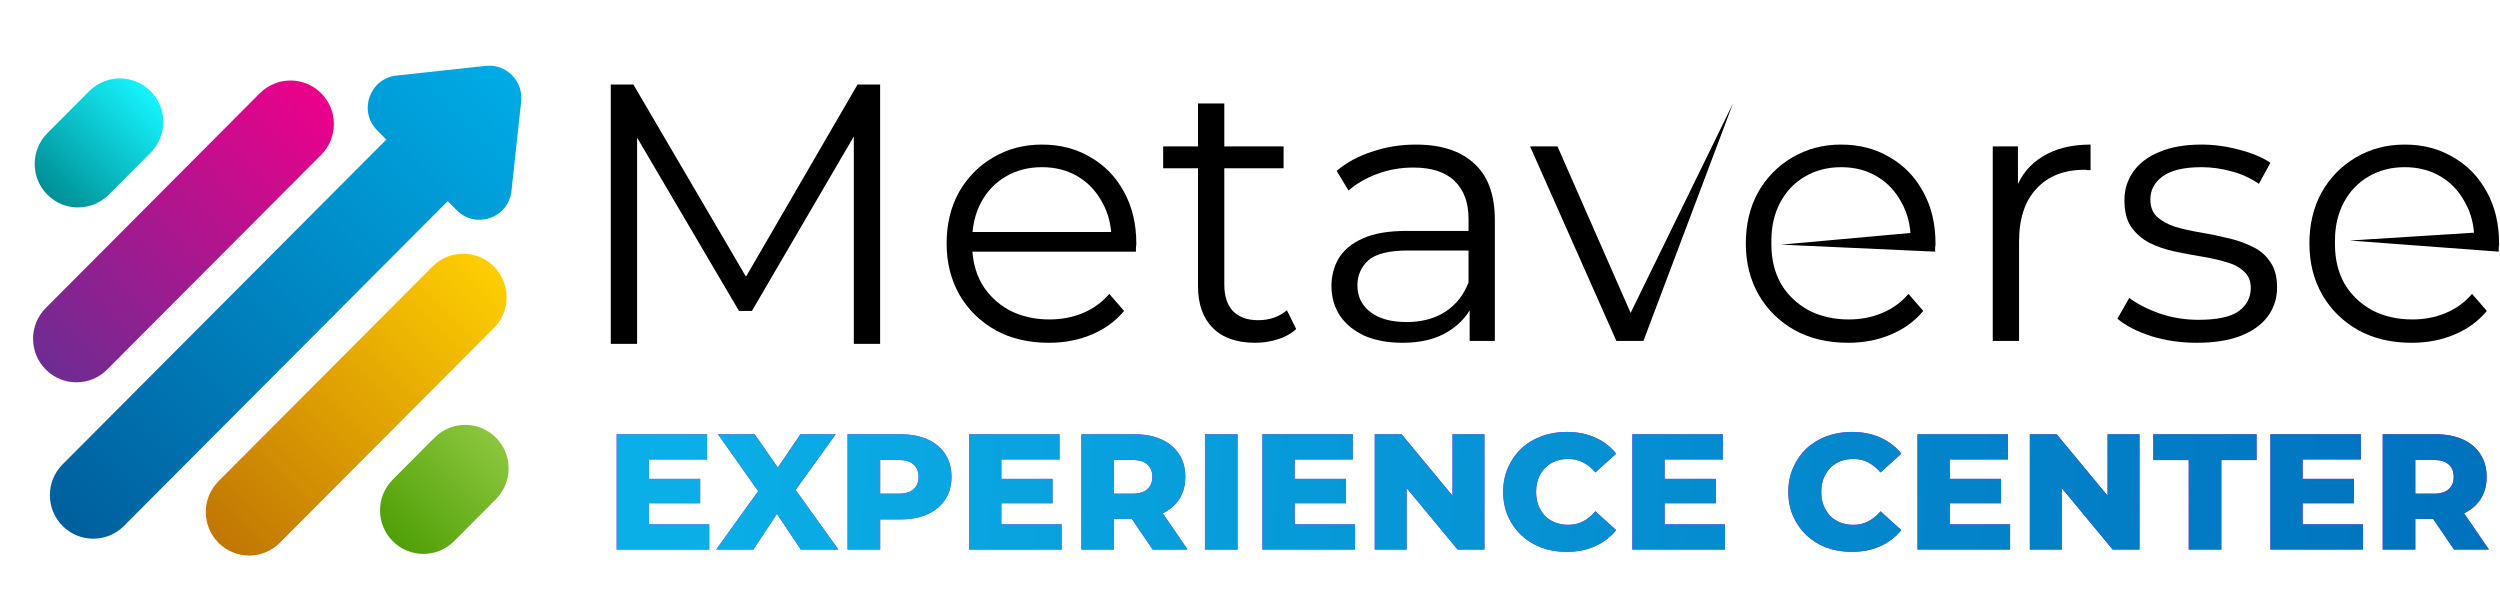
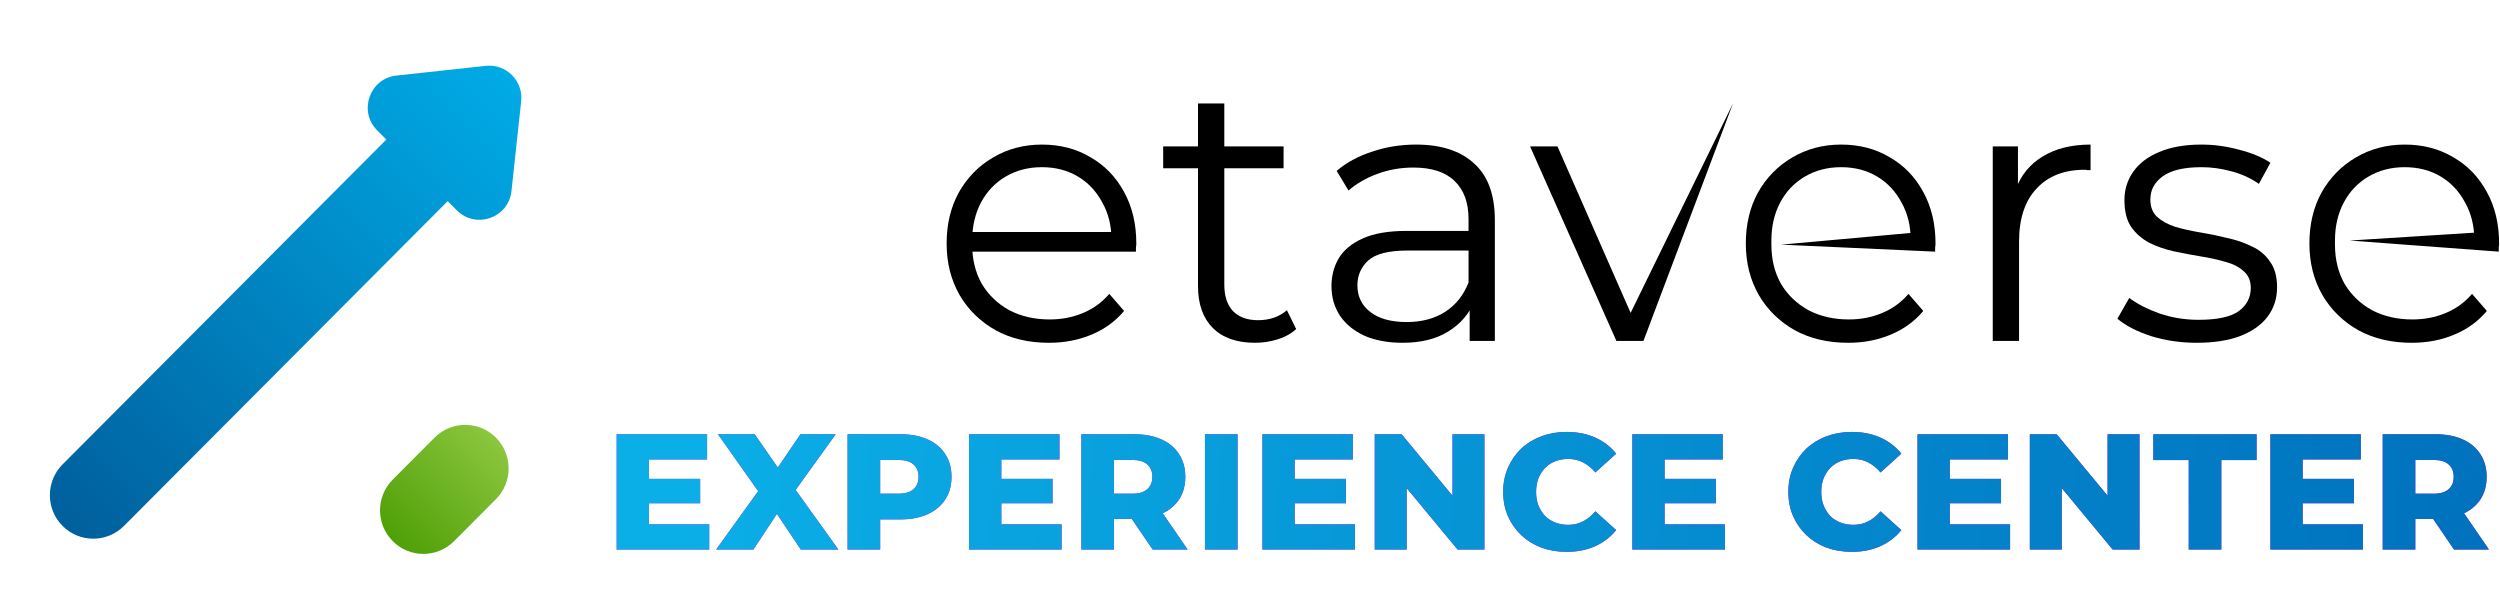
<svg xmlns="http://www.w3.org/2000/svg" width="458" height="108" viewBox="0 0 458 108" fill="none">
-   <path d="M8.386 67.704C5.283 64.59 5.283 59.536 8.387 56.422L47.596 17.083C50.7 13.969 55.738 13.969 58.841 17.082C61.944 20.195 61.944 25.25 58.84 28.364L19.631 67.703C16.523 70.821 11.493 70.822 8.386 67.704Z" fill="url(#paint0_linear_4974_5950)" />
-   <path d="M40.026 99.442C36.923 96.329 36.924 91.274 40.027 88.16L79.237 48.821C82.34 45.707 87.378 45.707 90.481 48.82C93.585 51.934 93.584 56.988 90.481 60.102L51.271 99.441C48.163 102.56 43.13 102.555 40.026 99.442Z" fill="url(#paint1_linear_4974_5950)" />
-   <path d="M8.682 35.667C5.579 32.553 5.579 27.499 8.683 24.385L16.342 16.7C19.446 13.586 24.484 13.586 27.587 16.699C30.69 19.813 30.69 24.867 27.586 27.981L19.927 35.666C16.819 38.784 11.789 38.785 8.682 35.667Z" fill="url(#paint2_linear_4974_5950)" />
  <path d="M71.947 99.139C68.844 96.026 68.845 90.971 71.948 87.857L79.608 80.173C82.711 77.059 87.749 77.058 90.853 80.172C93.956 83.285 93.955 88.34 90.852 91.454L83.192 99.139C80.084 102.257 75.05 102.253 71.947 99.139Z" fill="url(#paint3_linear_4974_5950)" />
  <path d="M93.703 34.994L94.323 29.256L95.479 18.564C95.882 14.82 92.731 11.658 89.003 12.066L78.342 13.222L72.623 13.844C67.713 14.382 65.605 20.379 69.098 23.883L70.776 25.566L11.466 85.072C8.362 88.186 8.362 93.241 11.465 96.354C14.568 99.468 19.606 99.467 22.71 96.353L82.02 36.847L83.697 38.531C87.19 42.035 93.171 39.925 93.703 34.994Z" fill="url(#paint4_linear_4974_5950)" />
-   <path d="M111.896 63V15.489H116.036L137.755 52.548H135.584L157.099 15.489H161.239V63H156.42V23.023H157.574L137.755 56.959H135.38L115.425 23.023H116.715V63H111.896Z" fill="black" />
  <path d="M192.155 62.798C188.444 62.798 185.186 62.029 182.381 60.491C179.576 58.907 177.381 56.758 175.797 54.043C174.214 51.283 173.422 48.138 173.422 44.609C173.422 41.079 174.168 37.957 175.662 35.242C177.2 32.528 179.282 30.401 181.906 28.863C184.576 27.279 187.562 26.487 190.865 26.487C194.213 26.487 197.177 27.256 199.756 28.795C202.381 30.288 204.439 32.414 205.933 35.175C207.426 37.889 208.172 41.034 208.172 44.609C208.172 44.835 208.15 45.084 208.105 45.355C208.105 45.582 208.105 45.831 208.105 46.102H177.087V42.505H205.525L203.625 43.93C203.625 41.351 203.059 39.066 201.928 37.075C200.842 35.039 199.349 33.455 197.449 32.324C195.548 31.193 193.354 30.627 190.865 30.627C188.422 30.627 186.227 31.193 184.281 32.324C182.336 33.455 180.82 35.039 179.734 37.075C178.648 39.111 178.105 41.441 178.105 44.066V44.812C178.105 47.527 178.693 49.925 179.87 52.007C181.091 54.043 182.766 55.649 184.892 56.826C187.064 57.957 189.53 58.523 192.29 58.523C194.462 58.523 196.476 58.138 198.331 57.369C200.231 56.599 201.86 55.423 203.218 53.839L205.933 56.962C204.349 58.862 202.358 60.31 199.96 61.305C197.607 62.301 195.005 62.798 192.155 62.798Z" fill="black" />
  <path d="M229.926 62.798C226.578 62.798 223.999 61.894 222.189 60.084C220.379 58.274 219.474 55.717 219.474 52.414V18.953H224.293V52.143C224.293 54.224 224.813 55.83 225.854 56.962C226.94 58.093 228.479 58.658 230.469 58.658C232.596 58.658 234.361 58.047 235.763 56.826L237.46 60.287C236.51 61.147 235.356 61.78 233.999 62.188C232.687 62.595 231.329 62.798 229.926 62.798ZM213.094 30.831V26.826H235.153V30.831H213.094Z" fill="black" />
  <path d="M269.241 62.459V54.586L269.038 53.296V40.129C269.038 37.098 268.178 34.767 266.459 33.138C264.784 31.509 262.273 30.695 258.925 30.695C256.617 30.695 254.423 31.08 252.341 31.849C250.26 32.618 248.495 33.636 247.047 34.903L244.875 31.306C246.685 29.767 248.857 28.591 251.391 27.776C253.925 26.917 256.595 26.487 259.4 26.487C264.015 26.487 267.567 27.641 270.056 29.948C272.59 32.211 273.857 35.672 273.857 40.333V62.459H269.241ZM256.957 62.798C254.287 62.798 251.957 62.369 249.966 61.509C248.02 60.604 246.527 59.382 245.486 57.844C244.445 56.26 243.925 54.45 243.925 52.414C243.925 50.559 244.355 48.885 245.215 47.392C246.12 45.853 247.568 44.631 249.559 43.726C251.595 42.776 254.31 42.301 257.703 42.301H269.988V45.898H257.839C254.4 45.898 252.002 46.509 250.644 47.731C249.332 48.953 248.676 50.468 248.676 52.278C248.676 54.315 249.468 55.943 251.052 57.165C252.635 58.387 254.853 58.998 257.703 58.998C260.418 58.998 262.748 58.387 264.694 57.165C266.685 55.898 268.133 54.088 269.038 51.735L270.124 55.061C269.219 57.414 267.635 59.292 265.373 60.694C263.156 62.097 260.35 62.798 256.957 62.798Z" fill="black" />
  <path d="M296.124 62.459L280.31 26.826H285.332L299.857 59.88H297.482L317.482 18.953L301.079 62.459H296.124Z" fill="black" />
  <path d="M338.568 62.798C334.857 62.798 331.599 62.029 328.794 60.491C325.989 58.907 323.794 56.758 322.21 54.043C320.627 51.283 319.835 48.138 319.835 44.609C319.835 41.079 320.581 37.957 322.075 35.242C323.613 32.528 325.694 30.401 328.319 28.863C330.988 27.279 333.975 26.487 337.278 26.487C340.626 26.487 343.59 27.256 346.169 28.795C348.794 30.288 350.852 32.414 352.346 35.175C353.839 37.889 354.585 41.034 354.585 44.609C354.585 44.835 354.563 45.084 354.517 45.355C354.517 45.582 354.517 45.831 354.517 46.102L326.147 44.812L326.283 44.819L351.938 42.505L350.038 43.93C350.038 41.351 349.472 39.066 348.341 37.075C347.255 35.039 345.762 33.455 343.862 32.324C341.961 31.193 339.767 30.627 337.278 30.627C334.835 30.627 332.64 31.193 330.694 32.324C328.749 33.455 327.233 35.039 326.147 37.075C325.061 39.111 324.518 41.441 324.518 44.066V44.812C324.518 47.527 325.106 49.925 326.283 52.007C327.504 54.043 329.179 55.649 331.305 56.826C333.477 57.957 335.943 58.523 338.703 58.523C340.875 58.523 342.889 58.138 344.744 57.369C346.644 56.599 348.273 55.423 349.631 53.839L352.346 56.962C350.762 58.862 348.771 60.31 346.373 61.305C344.02 62.301 341.418 62.798 338.568 62.798Z" fill="black" />
  <path d="M365.073 62.459V26.826H369.688V36.532L369.213 34.835C370.208 32.12 371.882 30.061 374.235 28.659C376.588 27.211 379.507 26.487 382.991 26.487V31.17C382.81 31.17 382.629 31.17 382.448 31.17C382.267 31.125 382.086 31.102 381.905 31.102C378.149 31.102 375.208 32.256 373.082 34.564C370.955 36.826 369.892 40.061 369.892 44.269V62.459H365.073Z" fill="black" />
  <path d="M402.43 62.798C399.489 62.798 396.707 62.391 394.082 61.577C391.458 60.717 389.399 59.654 387.906 58.387L390.078 54.586C391.526 55.672 393.381 56.622 395.643 57.437C397.906 58.206 400.281 58.59 402.77 58.59C406.163 58.59 408.607 58.07 410.1 57.029C411.593 55.943 412.34 54.518 412.34 52.753C412.34 51.441 411.91 50.423 411.05 49.699C410.236 48.93 409.15 48.364 407.792 48.002C406.435 47.595 404.919 47.256 403.245 46.984C401.571 46.713 399.897 46.396 398.222 46.034C396.593 45.672 395.1 45.152 393.743 44.473C392.385 43.749 391.277 42.776 390.417 41.554C389.603 40.333 389.195 38.704 389.195 36.668C389.195 34.722 389.738 32.98 390.824 31.442C391.91 29.903 393.494 28.704 395.575 27.844C397.702 26.939 400.281 26.487 403.313 26.487C405.62 26.487 407.928 26.804 410.236 27.437C412.543 28.025 414.444 28.817 415.937 29.813L413.833 33.681C412.249 32.595 410.552 31.826 408.743 31.374C406.933 30.876 405.123 30.627 403.313 30.627C400.1 30.627 397.725 31.193 396.186 32.324C394.693 33.41 393.946 34.813 393.946 36.532C393.946 37.889 394.354 38.953 395.168 39.722C396.028 40.491 397.136 41.102 398.494 41.554C399.897 41.962 401.412 42.301 403.041 42.573C404.715 42.844 406.367 43.184 407.996 43.591C409.67 43.953 411.186 44.473 412.543 45.152C413.946 45.785 415.055 46.713 415.869 47.934C416.729 49.111 417.159 50.672 417.159 52.618C417.159 54.699 416.57 56.509 415.394 58.047C414.263 59.541 412.589 60.717 410.371 61.577C408.2 62.391 405.553 62.798 402.43 62.798Z" fill="black" />
  <path d="M441.815 62.798C438.105 62.798 434.847 62.029 432.042 60.491C429.236 58.907 427.042 56.758 425.458 54.043C423.874 51.283 423.083 48.138 423.083 44.609C423.083 41.079 423.829 37.957 425.322 35.242C426.861 32.528 428.942 30.401 431.567 28.863C434.236 27.279 437.223 26.487 440.526 26.487C443.874 26.487 446.838 27.256 449.417 28.795C452.041 30.288 454.1 32.414 455.593 35.175C457.087 37.889 457.833 41.034 457.833 44.609C457.833 44.835 457.811 45.084 457.765 45.355C457.765 45.582 457.765 45.831 457.765 46.102L430.462 44.066L455.186 42.505L453.286 43.93C453.286 41.351 452.72 39.066 451.589 37.075C450.503 35.039 449.01 33.455 447.109 32.324C445.209 31.193 443.014 30.627 440.526 30.627C438.082 30.627 435.888 31.193 433.942 32.324C431.996 33.455 430.481 35.039 429.395 37.075C428.309 39.111 427.766 41.441 427.766 44.066V44.812C427.766 47.527 428.354 49.925 429.53 52.007C430.752 54.043 432.426 55.649 434.553 56.826C436.725 57.957 439.191 58.523 441.951 58.523C444.123 58.523 446.137 58.138 447.992 57.369C449.892 56.599 451.521 55.423 452.878 53.839L455.593 56.962C454.01 58.862 452.019 60.31 449.621 61.305C447.268 62.301 444.666 62.798 441.815 62.798Z" fill="black" />
  <path d="M118.464 87.73H128.271V92.196H118.464V87.73ZM118.886 96.059H129.931V100.676H112.972V79.552H129.539V84.169H118.886V96.059ZM131.199 100.676L140.433 87.851L140.403 92.106L131.531 79.552H138.26L143.933 87.73L141.067 87.76L146.649 79.552H153.107L144.235 91.864V87.639L153.59 100.676H146.71L140.946 92.075H143.692L138.019 100.676H131.199ZM155.274 100.676V79.552H164.931C166.862 79.552 168.522 79.864 169.91 80.488C171.318 81.111 172.405 82.017 173.169 83.204C173.934 84.37 174.316 85.758 174.316 87.368C174.316 88.957 173.934 90.335 173.169 91.502C172.405 92.669 171.318 93.574 169.91 94.218C168.522 94.842 166.862 95.153 164.931 95.153H158.594L161.249 92.558V100.676H155.274ZM161.249 93.192L158.594 90.446H164.569C165.816 90.446 166.742 90.174 167.345 89.631C167.969 89.088 168.281 88.334 168.281 87.368C168.281 86.382 167.969 85.618 167.345 85.075C166.742 84.531 165.816 84.26 164.569 84.26H158.594L161.249 81.514V93.192ZM183.023 87.73H192.83V92.196H183.023V87.73ZM183.446 96.059H194.49V100.676H177.531V79.552H194.098V84.169H183.446V96.059ZM198.108 100.676V79.552H207.764C209.695 79.552 211.355 79.864 212.743 80.488C214.151 81.111 215.238 82.017 216.002 83.204C216.767 84.37 217.149 85.758 217.149 87.368C217.149 88.957 216.767 90.335 216.002 91.502C215.238 92.649 214.151 93.534 212.743 94.158C211.355 94.761 209.695 95.063 207.764 95.063H201.427L204.083 92.558V100.676H198.108ZM211.174 100.676L205.923 92.981H212.291L217.572 100.676H211.174ZM204.083 93.192L201.427 90.446H207.402C208.649 90.446 209.575 90.174 210.178 89.631C210.802 89.088 211.114 88.334 211.114 87.368C211.114 86.382 210.802 85.618 210.178 85.075C209.575 84.531 208.649 84.26 207.402 84.26H201.427L204.083 81.514V93.192ZM220.747 100.676V79.552H226.722V100.676H220.747ZM236.767 87.73H246.574V92.196H236.767V87.73ZM237.189 96.059H248.234V100.676H231.275V79.552H247.842V84.169H237.189V96.059ZM251.851 100.676V79.552H256.77L268.418 93.614H266.095V79.552H271.949V100.676H267.03L255.382 86.614H257.706V100.676H251.851ZM286.997 101.098C285.327 101.098 283.778 100.837 282.35 100.314C280.942 99.77 279.714 99.006 278.668 98.02C277.642 97.034 276.838 95.878 276.254 94.55C275.671 93.202 275.379 91.723 275.379 90.114C275.379 88.504 275.671 87.036 276.254 85.708C276.838 84.36 277.642 83.193 278.668 82.208C279.714 81.222 280.942 80.468 282.35 79.944C283.778 79.401 285.327 79.13 286.997 79.13C288.949 79.13 290.689 79.472 292.218 80.156C293.767 80.84 295.054 81.825 296.08 83.113L292.278 86.553C291.594 85.748 290.84 85.135 290.015 84.712C289.21 84.29 288.305 84.079 287.299 84.079C286.434 84.079 285.639 84.219 284.915 84.501C284.191 84.783 283.567 85.195 283.044 85.738C282.541 86.261 282.139 86.895 281.837 87.639C281.555 88.384 281.414 89.209 281.414 90.114C281.414 91.019 281.555 91.844 281.837 92.588C282.139 93.333 282.541 93.977 283.044 94.52C283.567 95.043 284.191 95.445 284.915 95.727C285.639 96.008 286.434 96.149 287.299 96.149C288.305 96.149 289.21 95.938 290.015 95.516C290.84 95.093 291.594 94.48 292.278 93.675L296.08 97.115C295.054 98.382 293.767 99.368 292.218 100.072C290.689 100.756 288.949 101.098 286.997 101.098ZM304.538 87.73H314.346V92.196H304.538V87.73ZM304.961 96.059H316.005V100.676H299.046V79.552H315.613V84.169H304.961V96.059ZM339.238 101.098C337.568 101.098 336.019 100.837 334.591 100.314C333.183 99.77 331.955 99.006 330.909 98.02C329.883 97.034 329.079 95.878 328.495 94.55C327.912 93.202 327.62 91.723 327.62 90.114C327.62 88.504 327.912 87.036 328.495 85.708C329.079 84.36 329.883 83.193 330.909 82.208C331.955 81.222 333.183 80.468 334.591 79.944C336.019 79.401 337.568 79.13 339.238 79.13C341.189 79.13 342.93 79.472 344.459 80.156C346.008 80.84 347.295 81.825 348.321 83.113L344.519 86.553C343.835 85.748 343.081 85.135 342.256 84.712C341.451 84.29 340.546 84.079 339.54 84.079C338.675 84.079 337.88 84.219 337.156 84.501C336.432 84.783 335.808 85.195 335.285 85.738C334.782 86.261 334.38 86.895 334.078 87.639C333.796 88.384 333.655 89.209 333.655 90.114C333.655 91.019 333.796 91.844 334.078 92.588C334.38 93.333 334.782 93.977 335.285 94.52C335.808 95.043 336.432 95.445 337.156 95.727C337.88 96.008 338.675 96.149 339.54 96.149C340.546 96.149 341.451 95.938 342.256 95.516C343.081 95.093 343.835 94.48 344.519 93.675L348.321 97.115C347.295 98.382 346.008 99.368 344.459 100.072C342.93 100.756 341.189 101.098 339.238 101.098ZM356.779 87.73H366.587V92.196H356.779V87.73ZM357.202 96.059H368.246V100.676H351.287V79.552H367.854V84.169H357.202V96.059ZM371.864 100.676V79.552H376.782L388.431 93.614H386.107V79.552H391.961V100.676H387.043L375.394 86.614H377.718V100.676H371.864ZM400.974 100.676V84.29H394.486V79.552H413.407V84.29H406.949V100.676H400.974ZM421.427 87.73H431.234V92.196H421.427V87.73ZM421.849 96.059H432.894V100.676H415.935V79.552H432.502V84.169H421.849V96.059ZM436.511 100.676V79.552H446.168C448.099 79.552 449.759 79.864 451.147 80.488C452.555 81.111 453.642 82.017 454.406 83.204C455.17 84.37 455.553 85.758 455.553 87.368C455.553 88.957 455.17 90.335 454.406 91.502C453.642 92.649 452.555 93.534 451.147 94.158C449.759 94.761 448.099 95.063 446.168 95.063H439.831L442.486 92.558V100.676H436.511ZM449.578 100.676L444.327 92.981H450.694L455.975 100.676H449.578ZM442.486 93.192L439.831 90.446H445.806C447.053 90.446 447.978 90.174 448.582 89.631C449.206 89.088 449.517 88.334 449.517 87.368C449.517 86.382 449.206 85.618 448.582 85.075C447.978 84.531 447.053 84.26 445.806 84.26H439.831L442.486 81.514V93.192Z" fill="#BE0DFE" />
  <path d="M118.464 87.73H128.271V92.196H118.464V87.73ZM118.886 96.059H129.931V100.676H112.972V79.552H129.539V84.169H118.886V96.059ZM131.199 100.676L140.433 87.851L140.403 92.106L131.531 79.552H138.26L143.933 87.73L141.067 87.76L146.649 79.552H153.107L144.235 91.864V87.639L153.59 100.676H146.71L140.946 92.075H143.692L138.019 100.676H131.199ZM155.274 100.676V79.552H164.931C166.862 79.552 168.522 79.864 169.91 80.488C171.318 81.111 172.405 82.017 173.169 83.204C173.934 84.37 174.316 85.758 174.316 87.368C174.316 88.957 173.934 90.335 173.169 91.502C172.405 92.669 171.318 93.574 169.91 94.218C168.522 94.842 166.862 95.153 164.931 95.153H158.594L161.249 92.558V100.676H155.274ZM161.249 93.192L158.594 90.446H164.569C165.816 90.446 166.742 90.174 167.345 89.631C167.969 89.088 168.281 88.334 168.281 87.368C168.281 86.382 167.969 85.618 167.345 85.075C166.742 84.531 165.816 84.26 164.569 84.26H158.594L161.249 81.514V93.192ZM183.023 87.73H192.83V92.196H183.023V87.73ZM183.446 96.059H194.49V100.676H177.531V79.552H194.098V84.169H183.446V96.059ZM198.108 100.676V79.552H207.764C209.695 79.552 211.355 79.864 212.743 80.488C214.151 81.111 215.238 82.017 216.002 83.204C216.767 84.37 217.149 85.758 217.149 87.368C217.149 88.957 216.767 90.335 216.002 91.502C215.238 92.649 214.151 93.534 212.743 94.158C211.355 94.761 209.695 95.063 207.764 95.063H201.427L204.083 92.558V100.676H198.108ZM211.174 100.676L205.923 92.981H212.291L217.572 100.676H211.174ZM204.083 93.192L201.427 90.446H207.402C208.649 90.446 209.575 90.174 210.178 89.631C210.802 89.088 211.114 88.334 211.114 87.368C211.114 86.382 210.802 85.618 210.178 85.075C209.575 84.531 208.649 84.26 207.402 84.26H201.427L204.083 81.514V93.192ZM220.747 100.676V79.552H226.722V100.676H220.747ZM236.767 87.73H246.574V92.196H236.767V87.73ZM237.189 96.059H248.234V100.676H231.275V79.552H247.842V84.169H237.189V96.059ZM251.851 100.676V79.552H256.77L268.418 93.614H266.095V79.552H271.949V100.676H267.03L255.382 86.614H257.706V100.676H251.851ZM286.997 101.098C285.327 101.098 283.778 100.837 282.35 100.314C280.942 99.77 279.714 99.006 278.668 98.02C277.642 97.034 276.838 95.878 276.254 94.55C275.671 93.202 275.379 91.723 275.379 90.114C275.379 88.504 275.671 87.036 276.254 85.708C276.838 84.36 277.642 83.193 278.668 82.208C279.714 81.222 280.942 80.468 282.35 79.944C283.778 79.401 285.327 79.13 286.997 79.13C288.949 79.13 290.689 79.472 292.218 80.156C293.767 80.84 295.054 81.825 296.08 83.113L292.278 86.553C291.594 85.748 290.84 85.135 290.015 84.712C289.21 84.29 288.305 84.079 287.299 84.079C286.434 84.079 285.639 84.219 284.915 84.501C284.191 84.783 283.567 85.195 283.044 85.738C282.541 86.261 282.139 86.895 281.837 87.639C281.555 88.384 281.414 89.209 281.414 90.114C281.414 91.019 281.555 91.844 281.837 92.588C282.139 93.333 282.541 93.977 283.044 94.52C283.567 95.043 284.191 95.445 284.915 95.727C285.639 96.008 286.434 96.149 287.299 96.149C288.305 96.149 289.21 95.938 290.015 95.516C290.84 95.093 291.594 94.48 292.278 93.675L296.08 97.115C295.054 98.382 293.767 99.368 292.218 100.072C290.689 100.756 288.949 101.098 286.997 101.098ZM304.538 87.73H314.346V92.196H304.538V87.73ZM304.961 96.059H316.005V100.676H299.046V79.552H315.613V84.169H304.961V96.059ZM339.238 101.098C337.568 101.098 336.019 100.837 334.591 100.314C333.183 99.77 331.955 99.006 330.909 98.02C329.883 97.034 329.079 95.878 328.495 94.55C327.912 93.202 327.62 91.723 327.62 90.114C327.62 88.504 327.912 87.036 328.495 85.708C329.079 84.36 329.883 83.193 330.909 82.208C331.955 81.222 333.183 80.468 334.591 79.944C336.019 79.401 337.568 79.13 339.238 79.13C341.189 79.13 342.93 79.472 344.459 80.156C346.008 80.84 347.295 81.825 348.321 83.113L344.519 86.553C343.835 85.748 343.081 85.135 342.256 84.712C341.451 84.29 340.546 84.079 339.54 84.079C338.675 84.079 337.88 84.219 337.156 84.501C336.432 84.783 335.808 85.195 335.285 85.738C334.782 86.261 334.38 86.895 334.078 87.639C333.796 88.384 333.655 89.209 333.655 90.114C333.655 91.019 333.796 91.844 334.078 92.588C334.38 93.333 334.782 93.977 335.285 94.52C335.808 95.043 336.432 95.445 337.156 95.727C337.88 96.008 338.675 96.149 339.54 96.149C340.546 96.149 341.451 95.938 342.256 95.516C343.081 95.093 343.835 94.48 344.519 93.675L348.321 97.115C347.295 98.382 346.008 99.368 344.459 100.072C342.93 100.756 341.189 101.098 339.238 101.098ZM356.779 87.73H366.587V92.196H356.779V87.73ZM357.202 96.059H368.246V100.676H351.287V79.552H367.854V84.169H357.202V96.059ZM371.864 100.676V79.552H376.782L388.431 93.614H386.107V79.552H391.961V100.676H387.043L375.394 86.614H377.718V100.676H371.864ZM400.974 100.676V84.29H394.486V79.552H413.407V84.29H406.949V100.676H400.974ZM421.427 87.73H431.234V92.196H421.427V87.73ZM421.849 96.059H432.894V100.676H415.935V79.552H432.502V84.169H421.849V96.059ZM436.511 100.676V79.552H446.168C448.099 79.552 449.759 79.864 451.147 80.488C452.555 81.111 453.642 82.017 454.406 83.204C455.17 84.37 455.553 85.758 455.553 87.368C455.553 88.957 455.17 90.335 454.406 91.502C453.642 92.649 452.555 93.534 451.147 94.158C449.759 94.761 448.099 95.063 446.168 95.063H439.831L442.486 92.558V100.676H436.511ZM449.578 100.676L444.327 92.981H450.694L455.975 100.676H449.578ZM442.486 93.192L439.831 90.446H445.806C447.053 90.446 447.978 90.174 448.582 89.631C449.206 89.088 449.517 88.334 449.517 87.368C449.517 86.382 449.206 85.618 448.582 85.075C447.978 84.531 447.053 84.26 445.806 84.26H439.831L442.486 81.514V93.192Z" fill="url(#paint5_linear_4974_5950)" />
  <defs>
    <linearGradient id="paint0_linear_4974_5950" x1="58.841" y1="17.082" x2="8.219" y2="67.537" gradientUnits="userSpaceOnUse">
      <stop stop-color="#EC008B" />
      <stop offset="1" stop-color="#6D2C92" />
    </linearGradient>
    <linearGradient id="paint1_linear_4974_5950" x1="90.481" y1="48.82" x2="39.86" y2="99.275" gradientUnits="userSpaceOnUse">
      <stop stop-color="#FECE02" />
      <stop offset="1" stop-color="#C17604" />
    </linearGradient>
    <linearGradient id="paint2_linear_4974_5950" x1="27.587" y1="16.699" x2="8.619" y2="35.604" gradientUnits="userSpaceOnUse">
      <stop stop-color="#16F4FE" />
      <stop offset="1" stop-color="#008E95" />
    </linearGradient>
    <linearGradient id="paint3_linear_4974_5950" x1="90.853" y1="80.172" x2="71.885" y2="99.077" gradientUnits="userSpaceOnUse">
      <stop stop-color="#8CC63E" />
      <stop offset="1" stop-color="#4FA007" />
    </linearGradient>
    <linearGradient id="paint4_linear_4974_5950" x1="93.791" y1="13.758" x2="11.194" y2="96.082" gradientUnits="userSpaceOnUse">
      <stop stop-color="#00ABE6" />
      <stop offset="1" stop-color="#005F9D" />
    </linearGradient>
    <linearGradient id="paint5_linear_4974_5950" x1="124.043" y1="81.257" x2="456.924" y2="106.836" gradientUnits="userSpaceOnUse">
      <stop stop-color="#0BAFE8" />
      <stop offset="1" stop-color="#0071BD" />
    </linearGradient>
  </defs>
</svg>